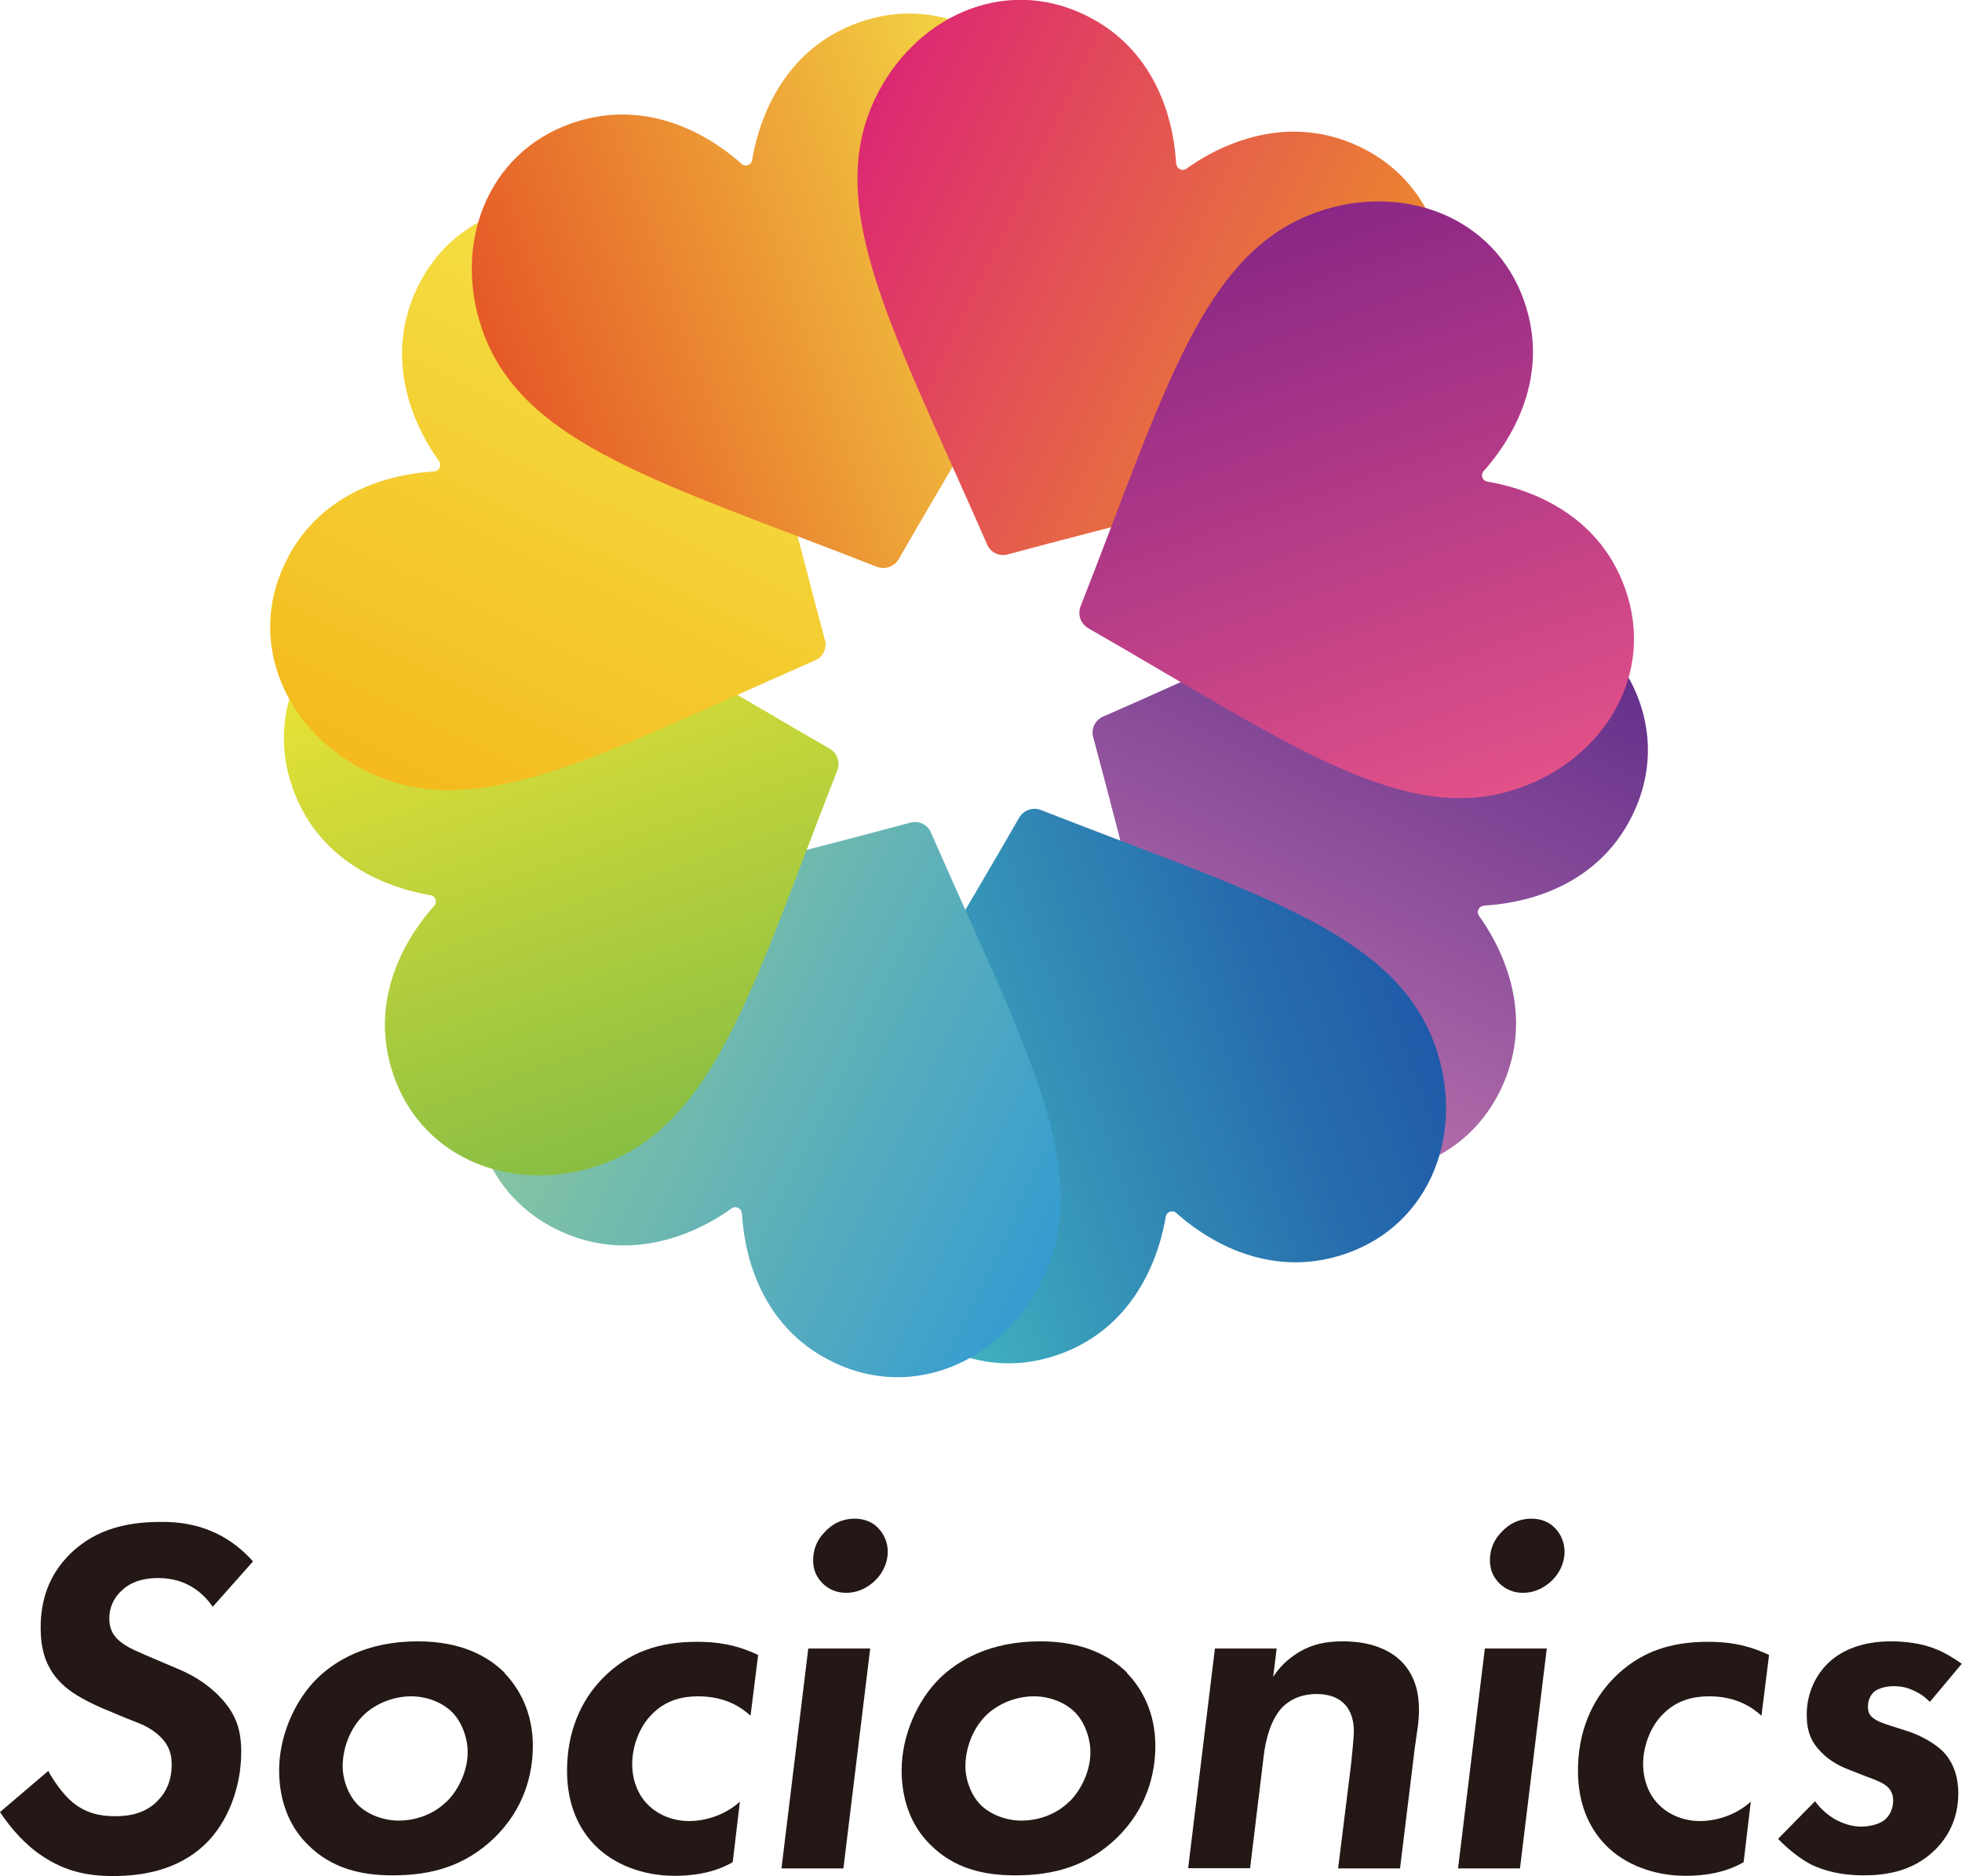
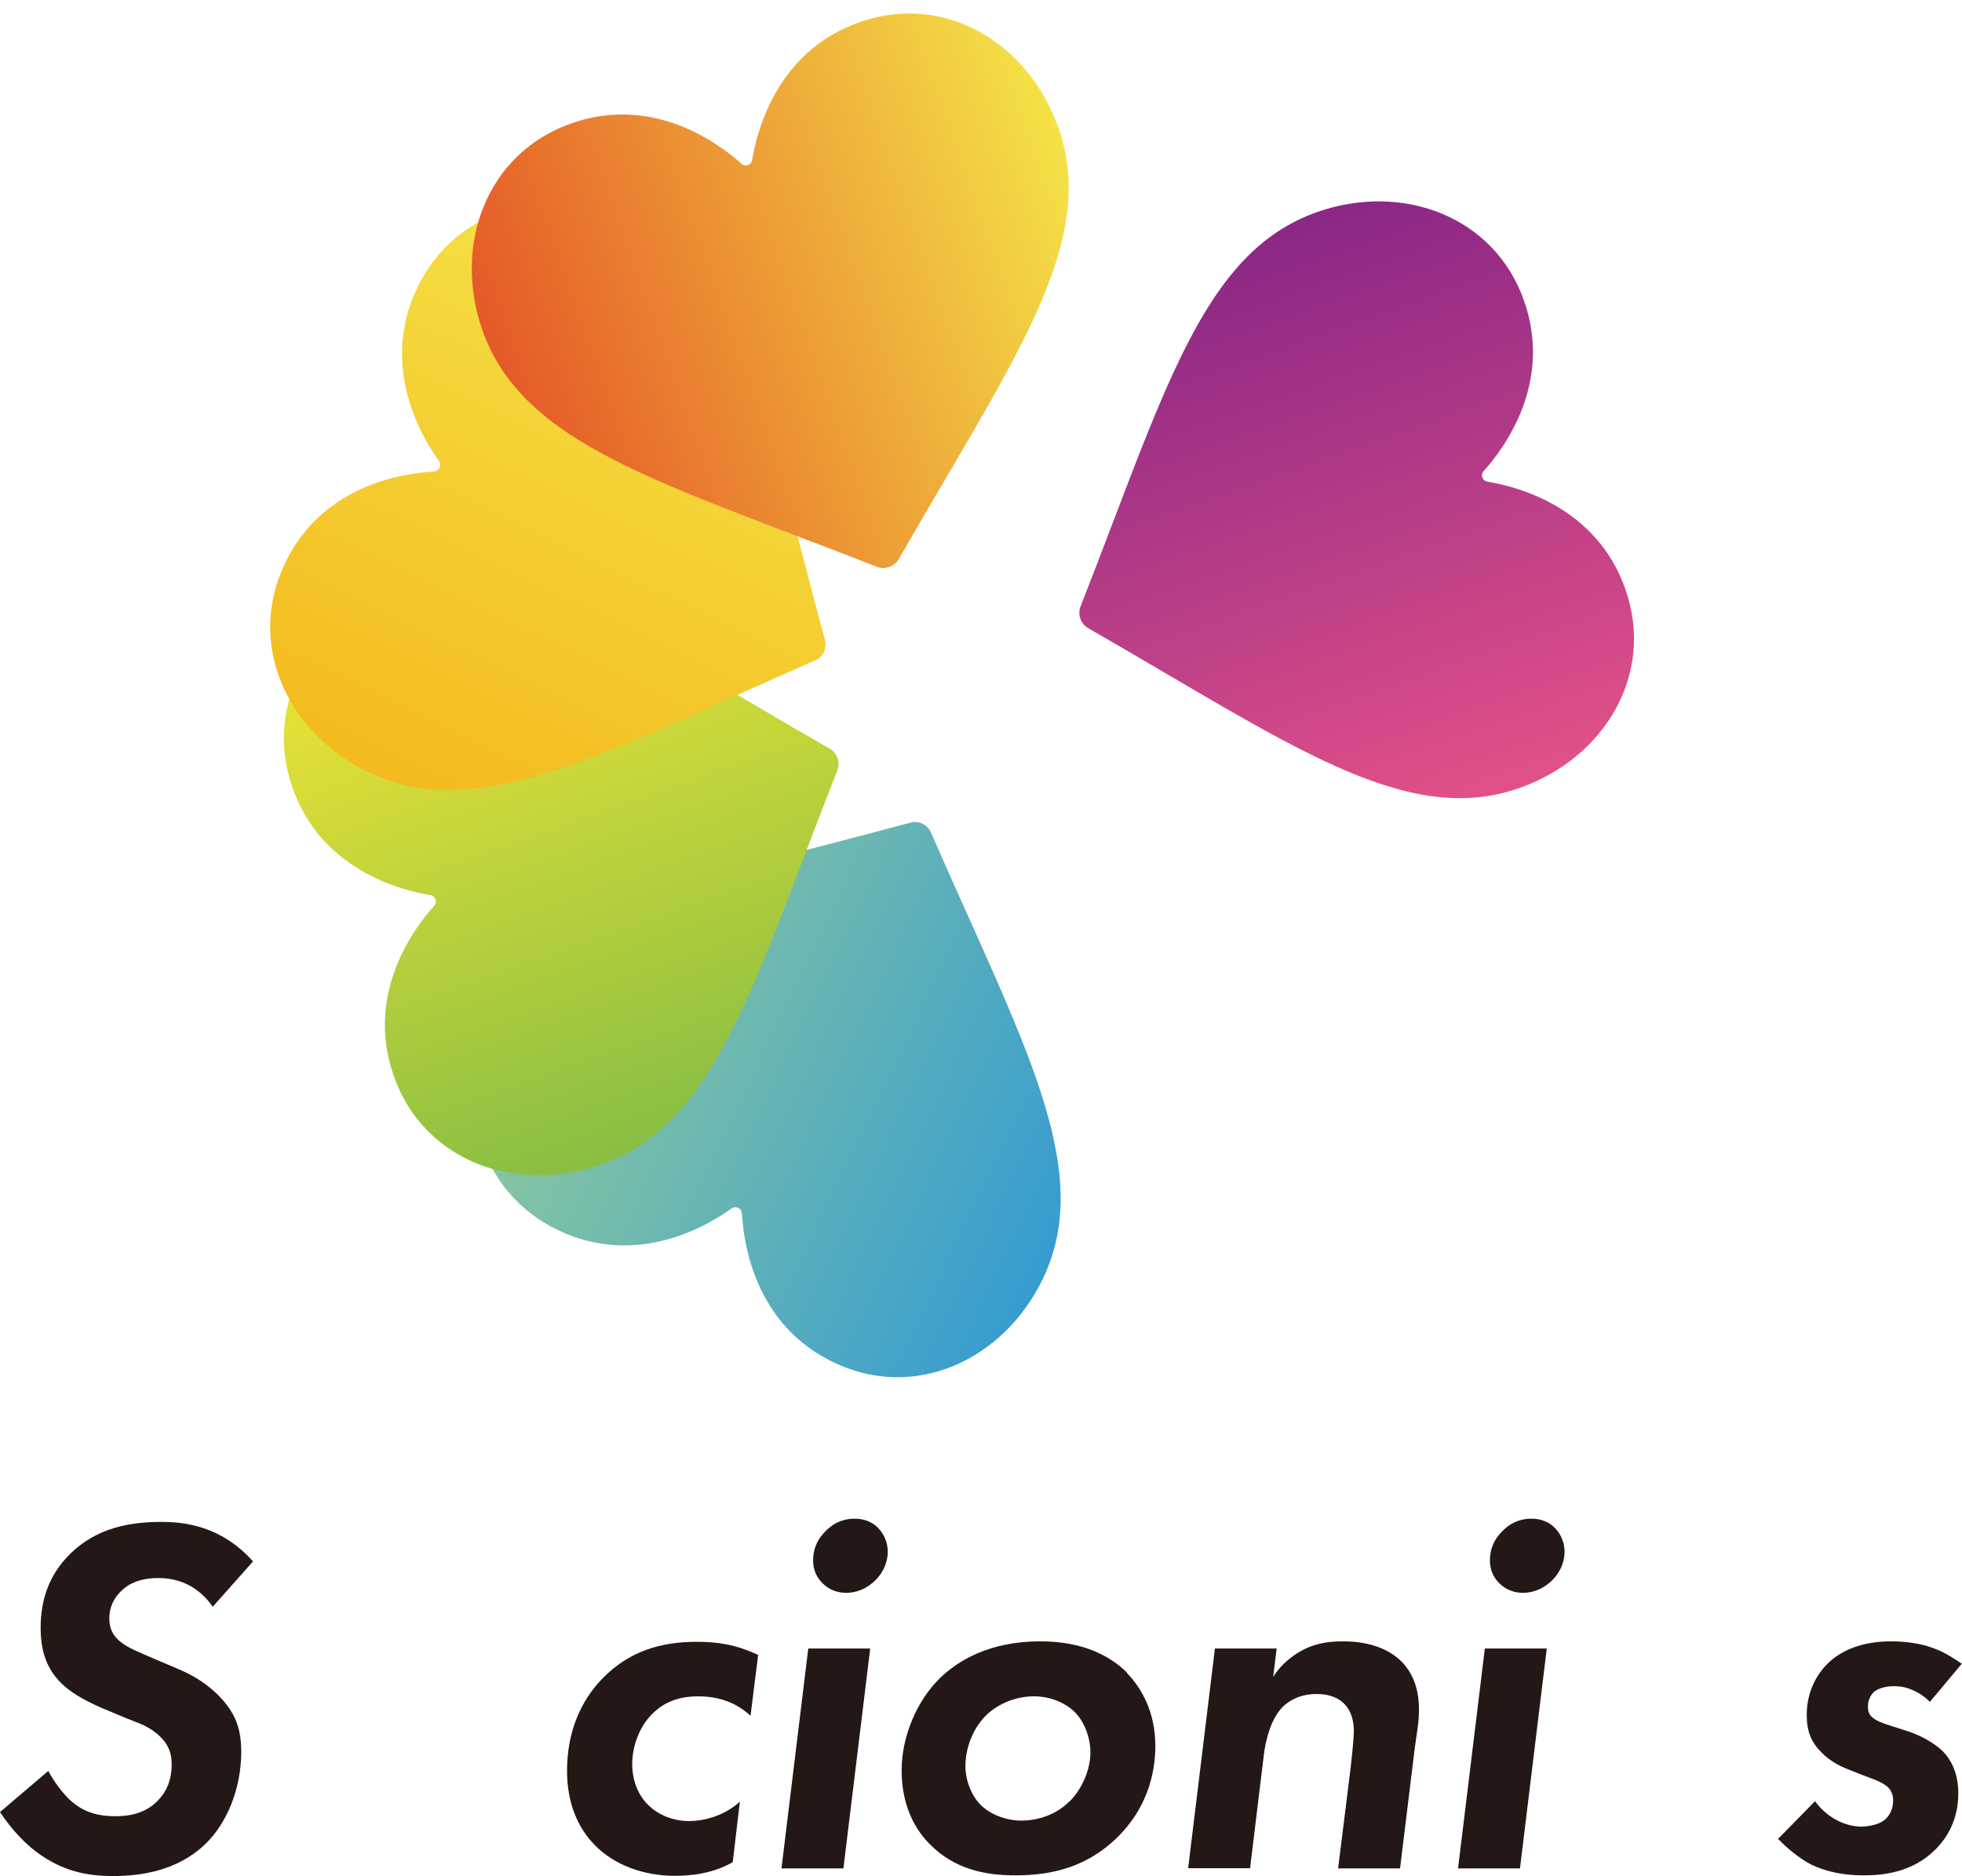
<svg xmlns="http://www.w3.org/2000/svg" viewBox="0 0 84.91 81.21">
  <defs>
    <style>.cls-1{fill:url(#linear-gradient-7);}.cls-1,.cls-2{mix-blend-mode:hard-light;}.cls-3{fill:url(#linear-gradient-6);mix-blend-mode:multiply;}.cls-4{isolation:isolate;}.cls-5{fill:#231815;}.cls-6{fill:url(#linear-gradient-3);}.cls-6,.cls-7,.cls-8{mix-blend-mode:overlay;}.cls-7{fill:url(#linear-gradient-4);}.cls-8{fill:url(#linear-gradient-5);}.cls-9{fill:url(#linear-gradient-8);}.cls-9,.cls-10{mix-blend-mode:color-burn;}.cls-10{fill:url(#linear-gradient-2);}.cls-2{fill:url(#linear-gradient);}</style>
    <linearGradient id="linear-gradient" x1="113.03" y1="4219.9" x2="139.45" y2="4219.9" gradientTransform="translate(3916.52 1748.5) rotate(115.64)" gradientUnits="userSpaceOnUse">
      <stop offset="0" stop-color="#602c89" />
      <stop offset="1" stop-color="#bb73ad" />
    </linearGradient>
    <linearGradient id="linear-gradient-2" x1="1619.07" y1="5823.35" x2="1645.49" y2="5823.35" gradientTransform="translate(3518.69 4998.74) rotate(160.64)" gradientUnits="userSpaceOnUse">
      <stop offset="0" stop-color="#205ba9" />
      <stop offset=".23" stop-color="#266cad" />
      <stop offset=".67" stop-color="#3798b9" />
      <stop offset="1" stop-color="#46bcc3" />
    </linearGradient>
    <linearGradient id="linear-gradient-3" x1="3818.04" y1="5892.39" x2="3844.47" y2="5892.39" gradientTransform="translate(939.23 7015.83) rotate(-154.36)" gradientUnits="userSpaceOnUse">
      <stop offset="0" stop-color="#369cd0" />
      <stop offset="1" stop-color="#90ca9c" />
    </linearGradient>
    <linearGradient id="linear-gradient-4" x1="5421.5" y1="4386.16" x2="5447.93" y2="4386.16" gradientTransform="translate(-2311.01 6618) rotate(-109.36)" gradientUnits="userSpaceOnUse">
      <stop offset="0" stop-color="#88be43" />
      <stop offset="1" stop-color="#f2e634" />
    </linearGradient>
    <linearGradient id="linear-gradient-5" x1="5490.54" y1="2187.38" x2="5516.97" y2="2187.38" gradientTransform="translate(-4328.1 4038.54) rotate(-64.36)" gradientUnits="userSpaceOnUse">
      <stop offset="0" stop-color="#f4ba1e" />
      <stop offset="1" stop-color="#f4e246" />
    </linearGradient>
    <linearGradient id="linear-gradient-6" x1="3984.31" y1="583.72" x2="4010.73" y2="583.72" gradientTransform="translate(-3930.26 788.3) rotate(-19.36)" gradientUnits="userSpaceOnUse">
      <stop offset="0" stop-color="#e55927" />
      <stop offset="1" stop-color="#f4e246" />
    </linearGradient>
    <linearGradient id="linear-gradient-7" x1="1785.52" y1="514.88" x2="1811.95" y2="514.88" gradientTransform="translate(-1350.81 -1228.79) rotate(25.64)" gradientUnits="userSpaceOnUse">
      <stop offset="0" stop-color="#dc2873" />
      <stop offset="1" stop-color="#ed9027" />
    </linearGradient>
    <linearGradient id="linear-gradient-8" x1="181.87" y1="2020.92" x2="208.3" y2="2020.92" gradientTransform="translate(1899.43 -830.96) rotate(70.64)" gradientUnits="userSpaceOnUse">
      <stop offset="0" stop-color="#8a2786" />
      <stop offset="1" stop-color="#e25188" />
    </linearGradient>
  </defs>
  <g class="cls-4">
    <g id="_レイヤー_2">
      <g id="_レイヤー_1-2">
        <path class="cls-5" d="M9.21,69.56c-.4-.59-1.14-1.25-2.35-1.25-.79,0-1.27.24-1.56.51-.35.31-.57.73-.57,1.23s.2.84.62,1.12c.29.2.66.35,1.38.66l.99.42c.57.24,1.25.62,1.82,1.23.66.7.9,1.38.9,2.35,0,1.6-.62,3.1-1.56,4-1.21,1.16-2.79,1.38-4,1.38-1.12,0-2.07-.22-3.01-.84-.75-.48-1.41-1.23-1.87-1.93l2.09-1.78c.22.42.64,1.01,1.03,1.34.57.48,1.19.62,1.85.62.57,0,1.34-.09,1.91-.73.31-.33.55-.81.55-1.52,0-.53-.18-.95-.66-1.34s-.92-.48-1.49-.73l-.84-.35c-.92-.4-1.45-.75-1.78-1.08-.77-.75-.9-1.65-.9-2.42,0-1.14.33-2.24,1.25-3.16,1.19-1.19,2.68-1.41,3.98-1.41.95,0,2.57.15,3.96,1.71l-1.74,1.96Z" />
-         <path class="cls-5" d="M21.83,72.42c.62.64,1.23,1.67,1.23,3.16,0,1.21-.37,2.73-1.69,4-1.25,1.19-2.68,1.6-4.37,1.6-1.36,0-2.64-.29-3.67-1.32-.7-.68-1.25-1.74-1.25-3.23s.68-3.03,1.65-3.98c.77-.75,2.13-1.6,4.35-1.6,1.87,0,3.03.64,3.76,1.36ZM19.34,77.98c.55-.55.9-1.38.9-2.13,0-.59-.24-1.32-.7-1.76-.44-.42-1.1-.66-1.74-.66-.75,0-1.49.29-2.02.77-.66.62-.95,1.52-.95,2.26,0,.57.24,1.25.66,1.67.44.44,1.14.68,1.76.68.73,0,1.52-.26,2.09-.84Z" />
        <path class="cls-5" d="M32.48,74.27c-.4-.37-1.1-.84-2.26-.84-.62,0-1.36.13-1.98.75-.59.57-.88,1.45-.88,2.18,0,.68.24,1.32.66,1.74.42.44,1.08.73,1.8.73.57,0,1.47-.18,2.2-.84l-.31,2.62c-.88.51-1.87.59-2.51.59-1.36,0-2.64-.48-3.47-1.34-.68-.7-1.19-1.74-1.19-3.21,0-1.67.59-3.03,1.54-4,1.14-1.16,2.48-1.58,4.09-1.58.84,0,1.67.11,2.64.57l-.33,2.64Z" />
        <path class="cls-5" d="M37.66,71.36l-1.16,9.52h-2.68l1.16-9.52h2.68ZM35.72,66.29c.44-.46.92-.55,1.27-.55.42,0,.77.15,1.01.4.26.26.42.64.42,1.03,0,.33-.11.81-.53,1.23-.4.4-.86.55-1.27.55s-.75-.15-1.01-.4c-.26-.26-.42-.57-.42-1.01s.15-.88.53-1.25Z" />
        <path class="cls-5" d="M48.77,72.42c.62.64,1.23,1.67,1.23,3.16,0,1.21-.37,2.73-1.69,4-1.25,1.19-2.68,1.6-4.37,1.6-1.36,0-2.64-.29-3.67-1.32-.7-.68-1.25-1.74-1.25-3.23s.68-3.03,1.65-3.98c.77-.75,2.13-1.6,4.35-1.6,1.87,0,3.03.64,3.76,1.36ZM46.29,77.98c.55-.55.9-1.38.9-2.13,0-.59-.24-1.32-.7-1.76-.44-.42-1.1-.66-1.74-.66-.75,0-1.49.29-2.02.77-.66.62-.95,1.52-.95,2.26,0,.57.24,1.25.66,1.67.44.44,1.14.68,1.76.68.73,0,1.52-.26,2.09-.84Z" />
        <path class="cls-5" d="M52.57,71.36h2.68l-.15,1.23c.26-.42.64-.79,1.16-1.1.55-.31,1.1-.44,1.85-.44,1.27,0,2.07.4,2.55.88.62.64.75,1.43.75,2.09,0,.53-.09.97-.18,1.63l-.64,5.23h-2.68l.55-4.42c.02-.2.13-1.16.13-1.52,0-.66-.24-1.03-.44-1.21-.2-.2-.57-.4-1.16-.4-.77,0-1.23.31-1.49.57-.51.53-.73,1.43-.81,2.11l-.59,4.86h-2.68l1.16-9.52Z" />
        <path class="cls-5" d="M66.94,71.36l-1.16,9.52h-2.68l1.16-9.52h2.68ZM65.01,66.29c.44-.46.92-.55,1.27-.55.42,0,.77.15,1.01.4.26.26.42.64.42,1.03,0,.33-.11.81-.53,1.23-.4.4-.86.55-1.27.55s-.75-.15-1.01-.4c-.26-.26-.42-.57-.42-1.01s.15-.88.53-1.25Z" />
-         <path class="cls-5" d="M76.23,74.27c-.4-.37-1.1-.84-2.26-.84-.62,0-1.36.13-1.98.75-.59.57-.88,1.45-.88,2.18,0,.68.24,1.32.66,1.74.42.44,1.08.73,1.8.73.57,0,1.47-.18,2.2-.84l-.31,2.62c-.88.51-1.87.59-2.51.59-1.36,0-2.64-.48-3.47-1.34-.68-.7-1.19-1.74-1.19-3.21,0-1.67.59-3.03,1.54-4,1.14-1.16,2.48-1.58,4.09-1.58.84,0,1.67.11,2.64.57l-.33,2.64Z" />
        <path class="cls-5" d="M83.52,73.67c-.2-.2-.4-.35-.68-.48s-.53-.2-.9-.2c-.11,0-.64.02-.9.31-.09.11-.2.29-.2.57,0,.2.04.35.2.48s.35.22.77.35l.81.26c.53.18,1.12.51,1.47.86.55.57.66,1.3.66,1.8,0,1.1-.44,1.89-.99,2.44-.99.99-2.24,1.12-3.12,1.12-.97,0-1.69-.2-2.24-.46-.48-.24-1.05-.7-1.45-1.12l1.6-1.63c.22.31.53.59.88.79.33.18.73.31,1.1.31.35,0,.79-.09,1.03-.29.22-.18.37-.48.37-.84,0-.18-.04-.4-.24-.59-.2-.18-.53-.31-.95-.46l-.66-.26c-.4-.15-.86-.37-1.25-.77-.44-.44-.64-.9-.64-1.63,0-.95.4-1.74.95-2.26s1.43-.92,2.7-.92c.62,0,1.32.09,1.87.31.42.15.88.44,1.19.66l-1.38,1.65Z" />
-         <path class="cls-2" d="M64.22,39.21c-.22.01-.34.26-.21.44.79,1.09,2.56,4.13.94,7.51-1.69,3.53-5.82,4.53-9.33,2.85-4.75-2.28-5.7-8.45-8.31-18.1-.1-.36.08-.74.43-.89,9.16-4,14.57-7.12,19.32-4.84,3.51,1.69,5.31,5.54,3.61,9.06-1.62,3.38-5.1,3.89-6.45,3.96Z" />
-         <path class="cls-10" d="M50.91,52.51c-.16-.15-.42-.06-.46.16-.22,1.33-1.11,4.73-4.65,5.97-3.69,1.3-7.32-.91-8.61-4.58-1.75-4.97,1.95-10.01,6.92-18.67.19-.32.58-.46.93-.33,9.3,3.65,15.33,5.27,17.08,10.24,1.29,3.67-.16,7.67-3.85,8.96-3.54,1.24-6.36-.85-7.36-1.75Z" />
        <path class="cls-6" d="M32.1,52.52c-.01-.22-.26-.34-.44-.21-1.09.79-4.13,2.56-7.51.94-3.53-1.69-4.53-5.82-2.85-9.33,2.28-4.75,8.45-5.7,18.1-8.31.36-.1.74.08.89.43,4,9.16,7.12,14.57,4.84,19.32-1.69,3.51-5.54,5.31-9.06,3.61-3.38-1.62-3.89-5.1-3.96-6.45Z" />
        <path class="cls-7" d="M18.79,39.21c.15-.16.06-.42-.16-.46-1.33-.22-4.73-1.11-5.97-4.65-1.3-3.69.91-7.32,4.58-8.61,4.97-1.75,10.01,1.95,18.67,6.92.32.19.46.58.33.93-3.65,9.3-5.27,15.33-10.24,17.08-3.67,1.29-7.67-.16-8.96-3.85-1.24-3.54.85-6.36,1.75-7.36Z" />
        <path class="cls-8" d="M18.79,20.4c.22-.01.34-.26.21-.44-.79-1.09-2.56-4.13-.94-7.51,1.69-3.53,5.82-4.53,9.33-2.85,4.75,2.28,5.7,8.45,8.31,18.1.1.36-.08.74-.43.89-9.16,4-14.57,7.12-19.32,4.84-3.51-1.69-5.31-5.54-3.61-9.06,1.62-3.38,5.1-3.89,6.45-3.96Z" />
        <path class="cls-3" d="M32.09,7.09c.16.15.42.06.46-.16.22-1.33,1.11-4.73,4.65-5.97,3.69-1.3,7.32.91,8.61,4.58,1.75,4.97-1.95,10.01-6.92,18.67-.19.32-.58.46-.93.33-9.3-3.65-15.33-5.27-17.08-10.24-1.29-3.67.16-7.67,3.85-8.96,3.54-1.24,6.36.85,7.36,1.75Z" />
-         <path class="cls-1" d="M50.91,7.09c.01.22.26.34.44.21,1.09-.79,4.13-2.56,7.51-.94,3.53,1.69,4.53,5.82,2.85,9.33-2.28,4.75-8.45,5.7-18.1,8.31-.36.1-.74-.08-.89-.43-4-9.16-7.12-14.57-4.84-19.32,1.69-3.51,5.54-5.31,9.06-3.61,3.38,1.62,3.89,5.1,3.96,6.45Z" />
        <path class="cls-9" d="M64.21,20.39c-.15.16-.06.42.16.46,1.33.22,4.73,1.11,5.97,4.65,1.3,3.69-.91,7.32-4.58,8.61-4.97,1.75-10.01-1.95-18.67-6.92-.32-.19-.46-.58-.33-.93,3.65-9.3,5.27-15.33,10.24-17.08,3.67-1.29,7.67.16,8.96,3.85,1.24,3.54-.85,6.36-1.75,7.36Z" />
      </g>
    </g>
  </g>
</svg>